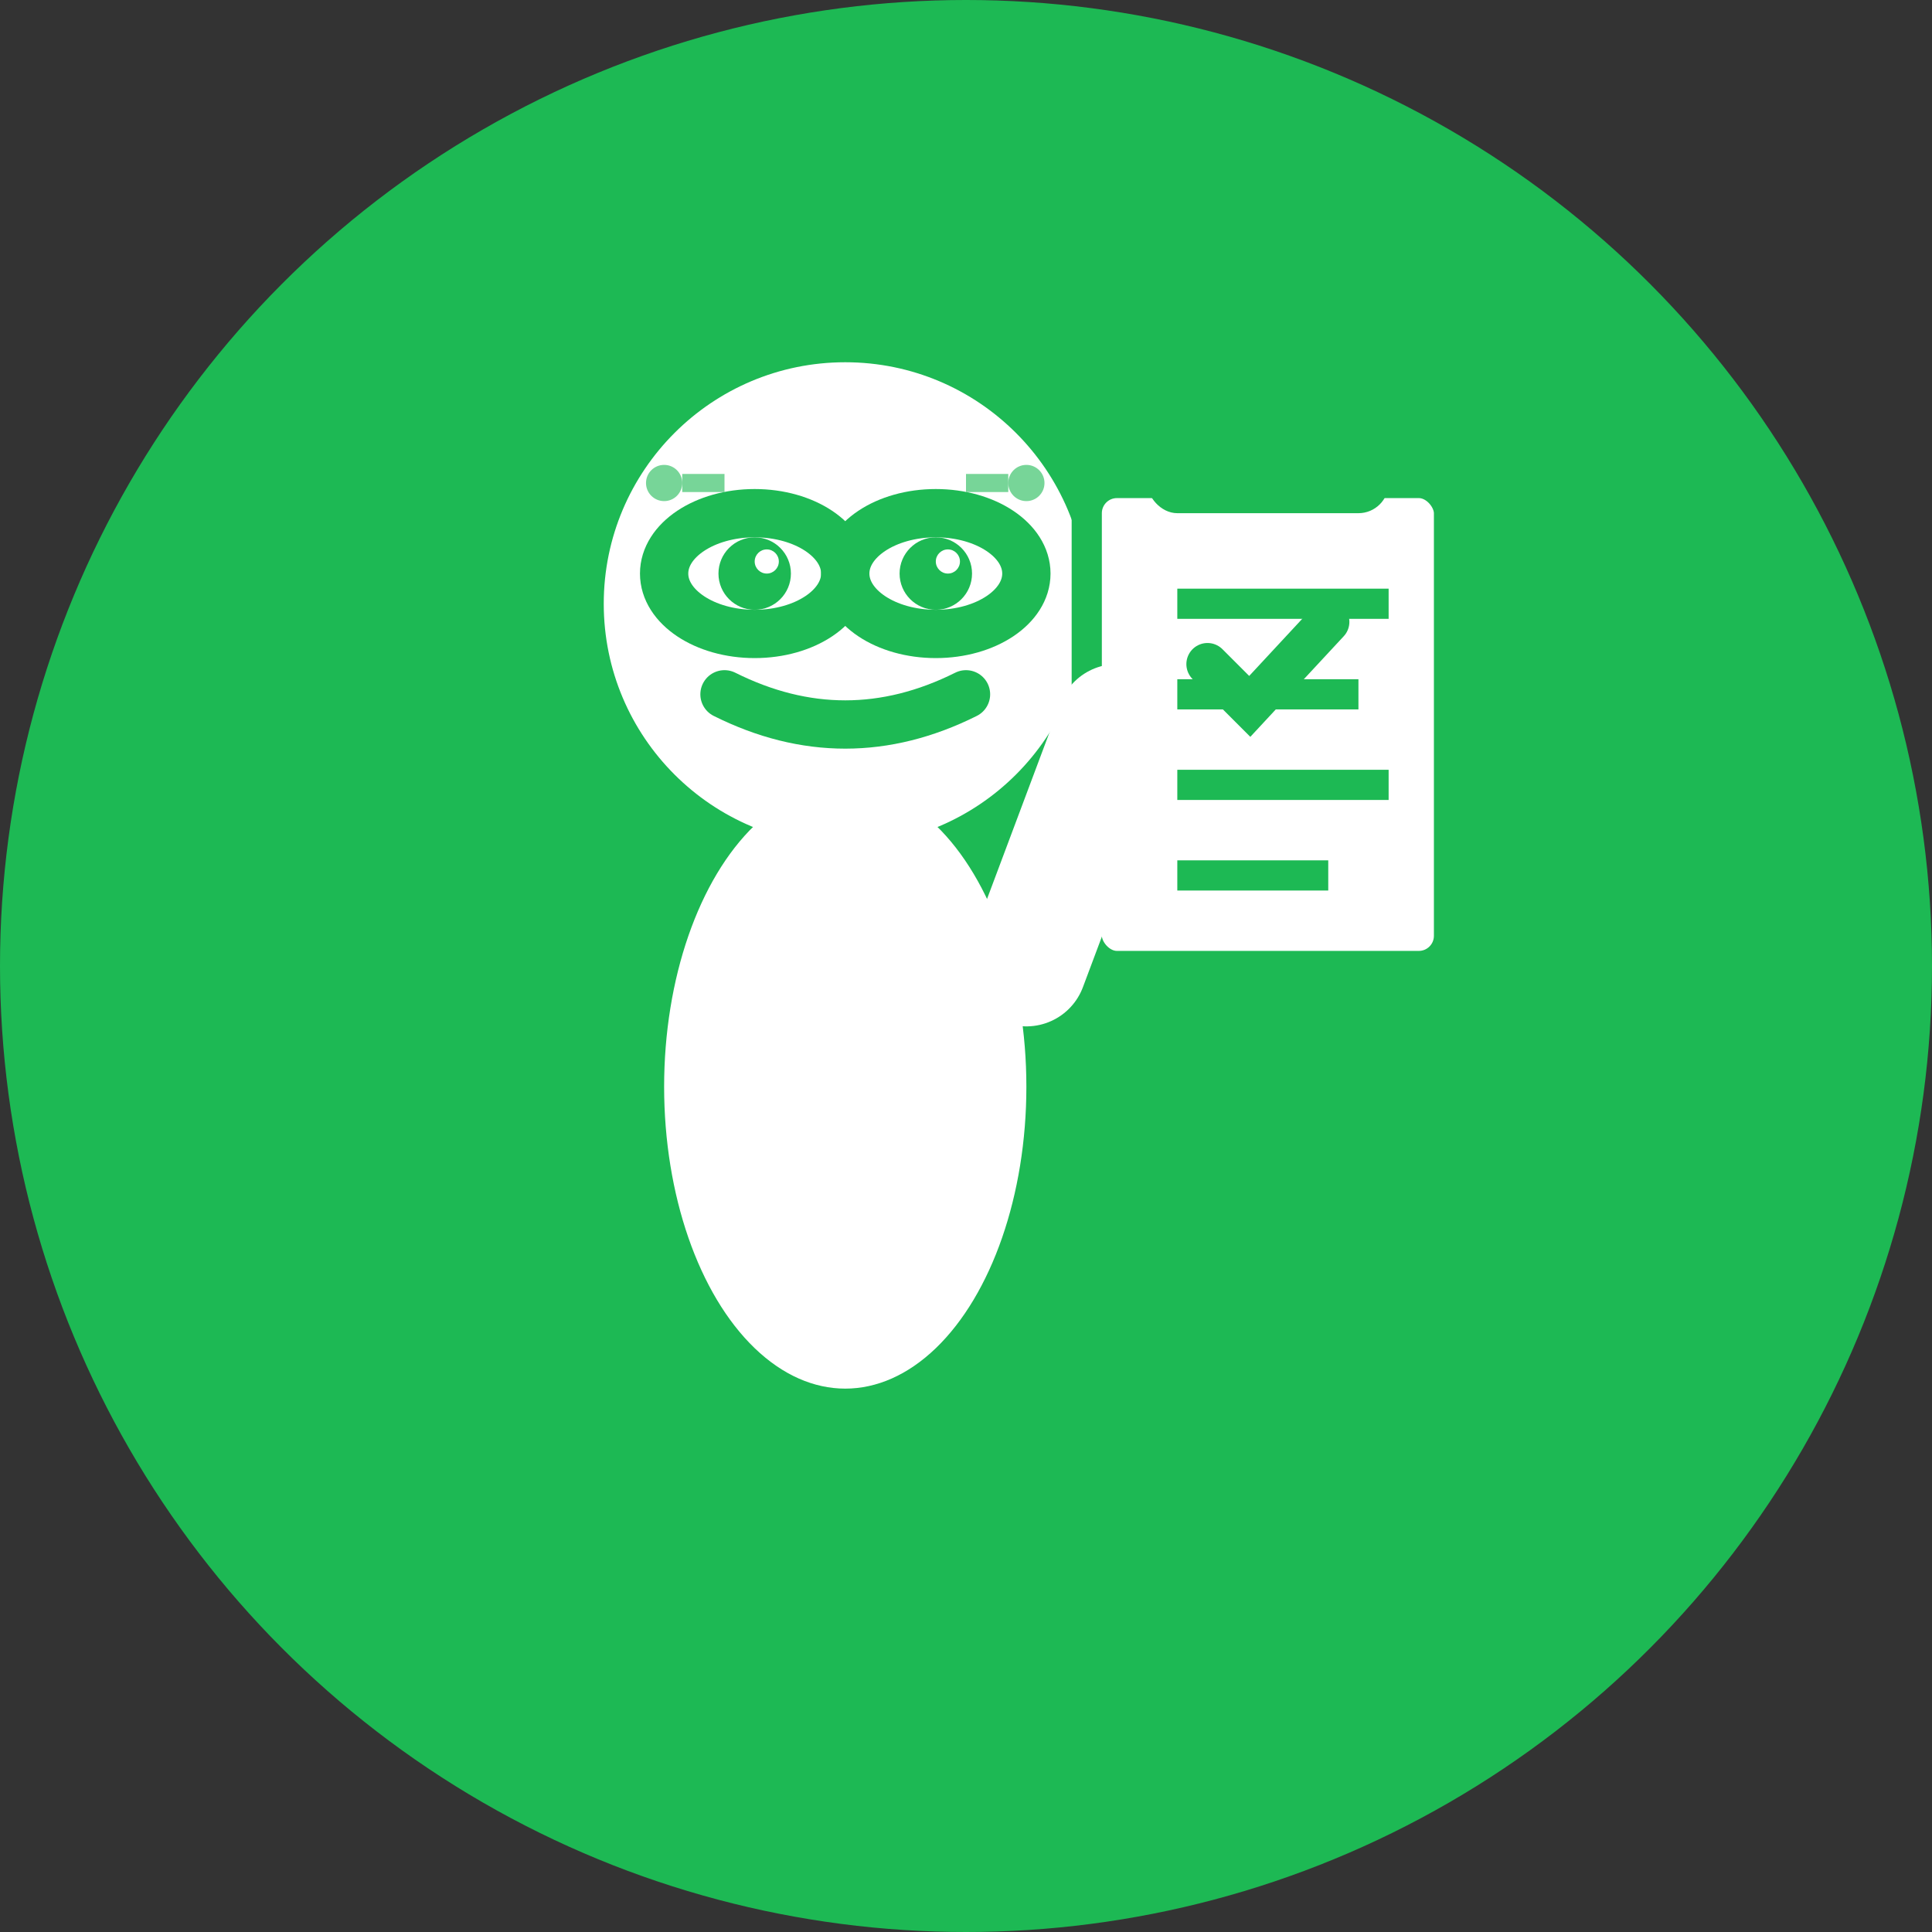
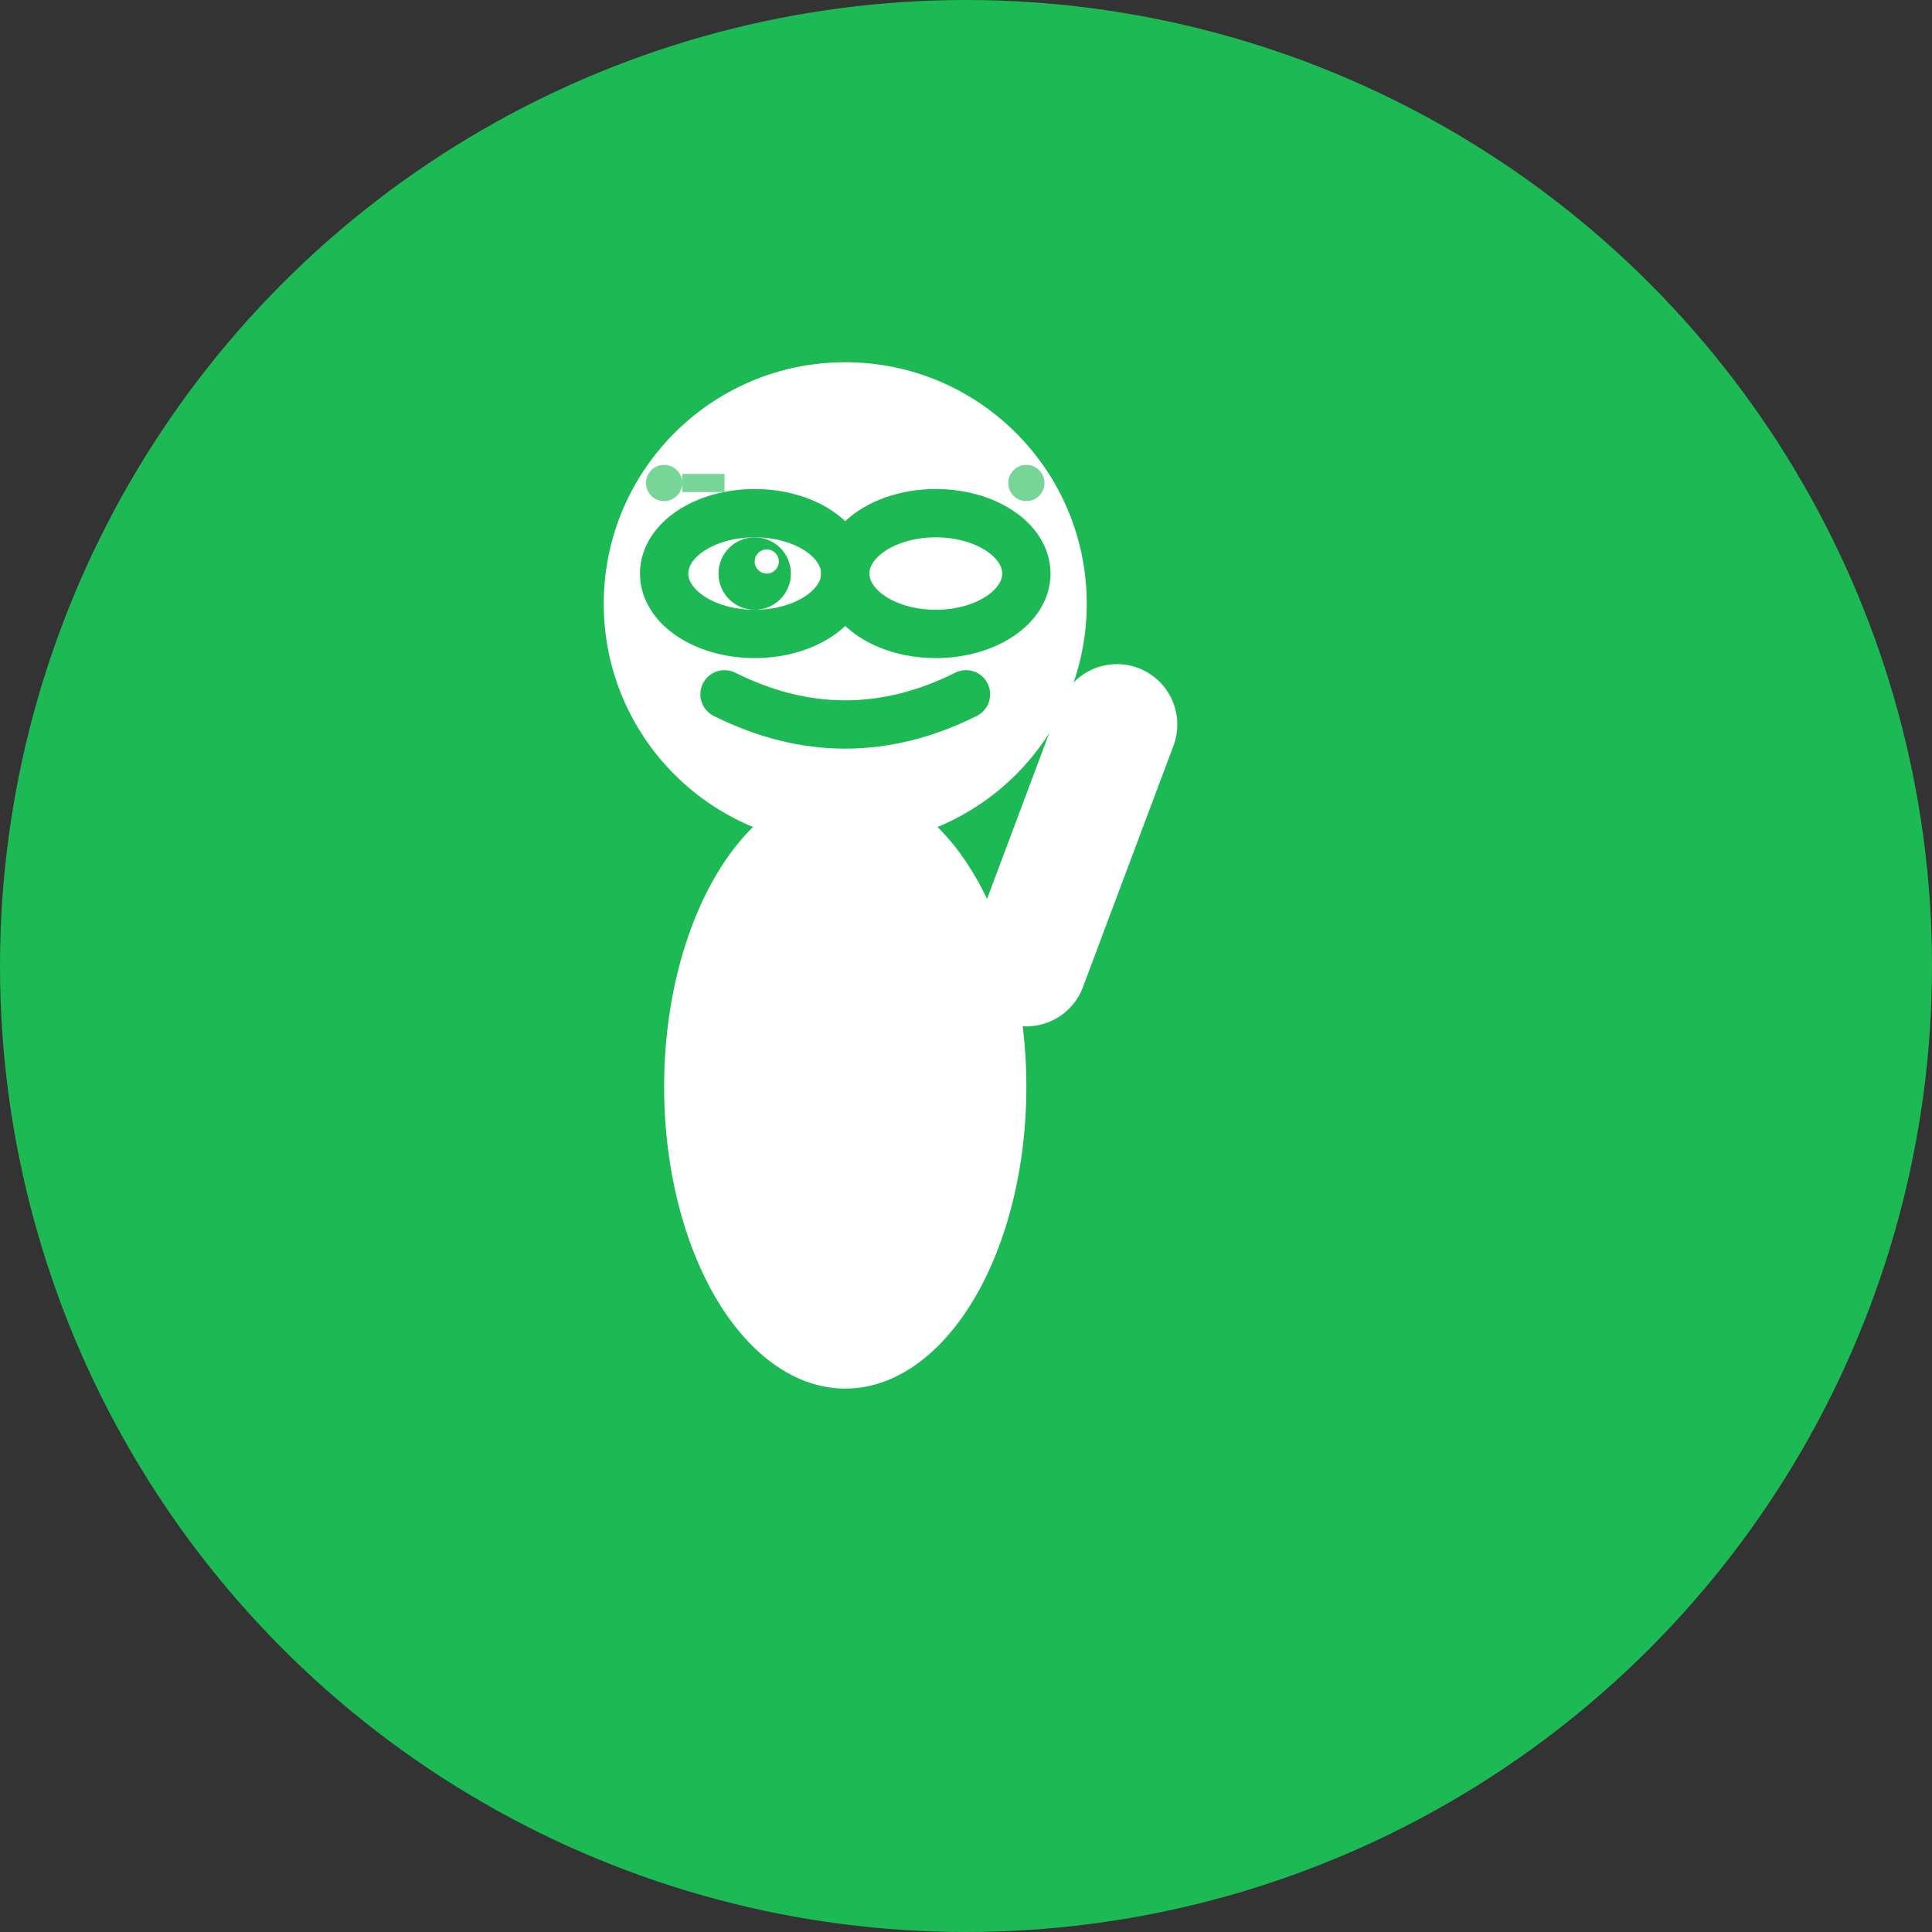
<svg xmlns="http://www.w3.org/2000/svg" width="32" height="32" viewBox="0 0 32 32" fill="none">
  <rect x="0" y="0" width="32" height="32" fill="#333333" stroke="none" />
  <circle cx="16" cy="16" r="16" fill="#1db954" />
  <circle cx="14" cy="10" r="4" fill="white" />
  <ellipse cx="12.5" cy="9.5" rx="1.5" ry="1" fill="none" stroke="#1db954" stroke-width="0.8" />
  <ellipse cx="15.5" cy="9.5" rx="1.5" ry="1" fill="none" stroke="#1db954" stroke-width="0.8" />
-   <line x1="14" y1="9.5" x2="14" y2="9.5" stroke="#1db954" stroke-width="0.8" />
  <circle cx="12.5" cy="9.5" r="0.6" fill="#1db954" />
-   <circle cx="15.5" cy="9.5" r="0.6" fill="#1db954" />
  <circle cx="12.7" cy="9.3" r="0.2" fill="white" />
  <circle cx="15.7" cy="9.3" r="0.2" fill="white" />
  <path d="M12 11.5 Q14 12.5 16 11.5" stroke="#1db954" stroke-width="0.8" fill="none" stroke-linecap="round" />
  <ellipse cx="14" cy="18" rx="3" ry="5" fill="white" />
-   <rect x="18" y="8" width="6" height="8" rx="0.5" fill="white" stroke="#1db954" stroke-width="0.5" />
  <rect x="19" y="7.5" width="4" height="1" rx="0.5" fill="#1db954" />
  <line x1="19.5" y1="10" x2="23" y2="10" stroke="#1db954" stroke-width="0.5" />
  <line x1="19.5" y1="11.5" x2="22.5" y2="11.5" stroke="#1db954" stroke-width="0.5" />
  <line x1="19.5" y1="13" x2="23" y2="13" stroke="#1db954" stroke-width="0.5" />
-   <line x1="19.5" y1="14.5" x2="22" y2="14.5" stroke="#1db954" stroke-width="0.5" />
  <line x1="17" y1="16" x2="18.5" y2="12" stroke="white" stroke-width="2" stroke-linecap="round" />
  <path d="M20 11 L20.7 11.7 L22 10.3" stroke="#1db954" stroke-width="0.7" fill="none" stroke-linecap="round" />
  <circle cx="11" cy="8" r="0.3" fill="#1db954" opacity="0.6" />
  <circle cx="17" cy="8" r="0.3" fill="#1db954" opacity="0.6" />
  <line x1="11.3" y1="8" x2="12" y2="8" stroke="#1db954" stroke-width="0.3" opacity="0.6" />
-   <line x1="16" y1="8" x2="16.7" y2="8" stroke="#1db954" stroke-width="0.3" opacity="0.6" />
</svg>